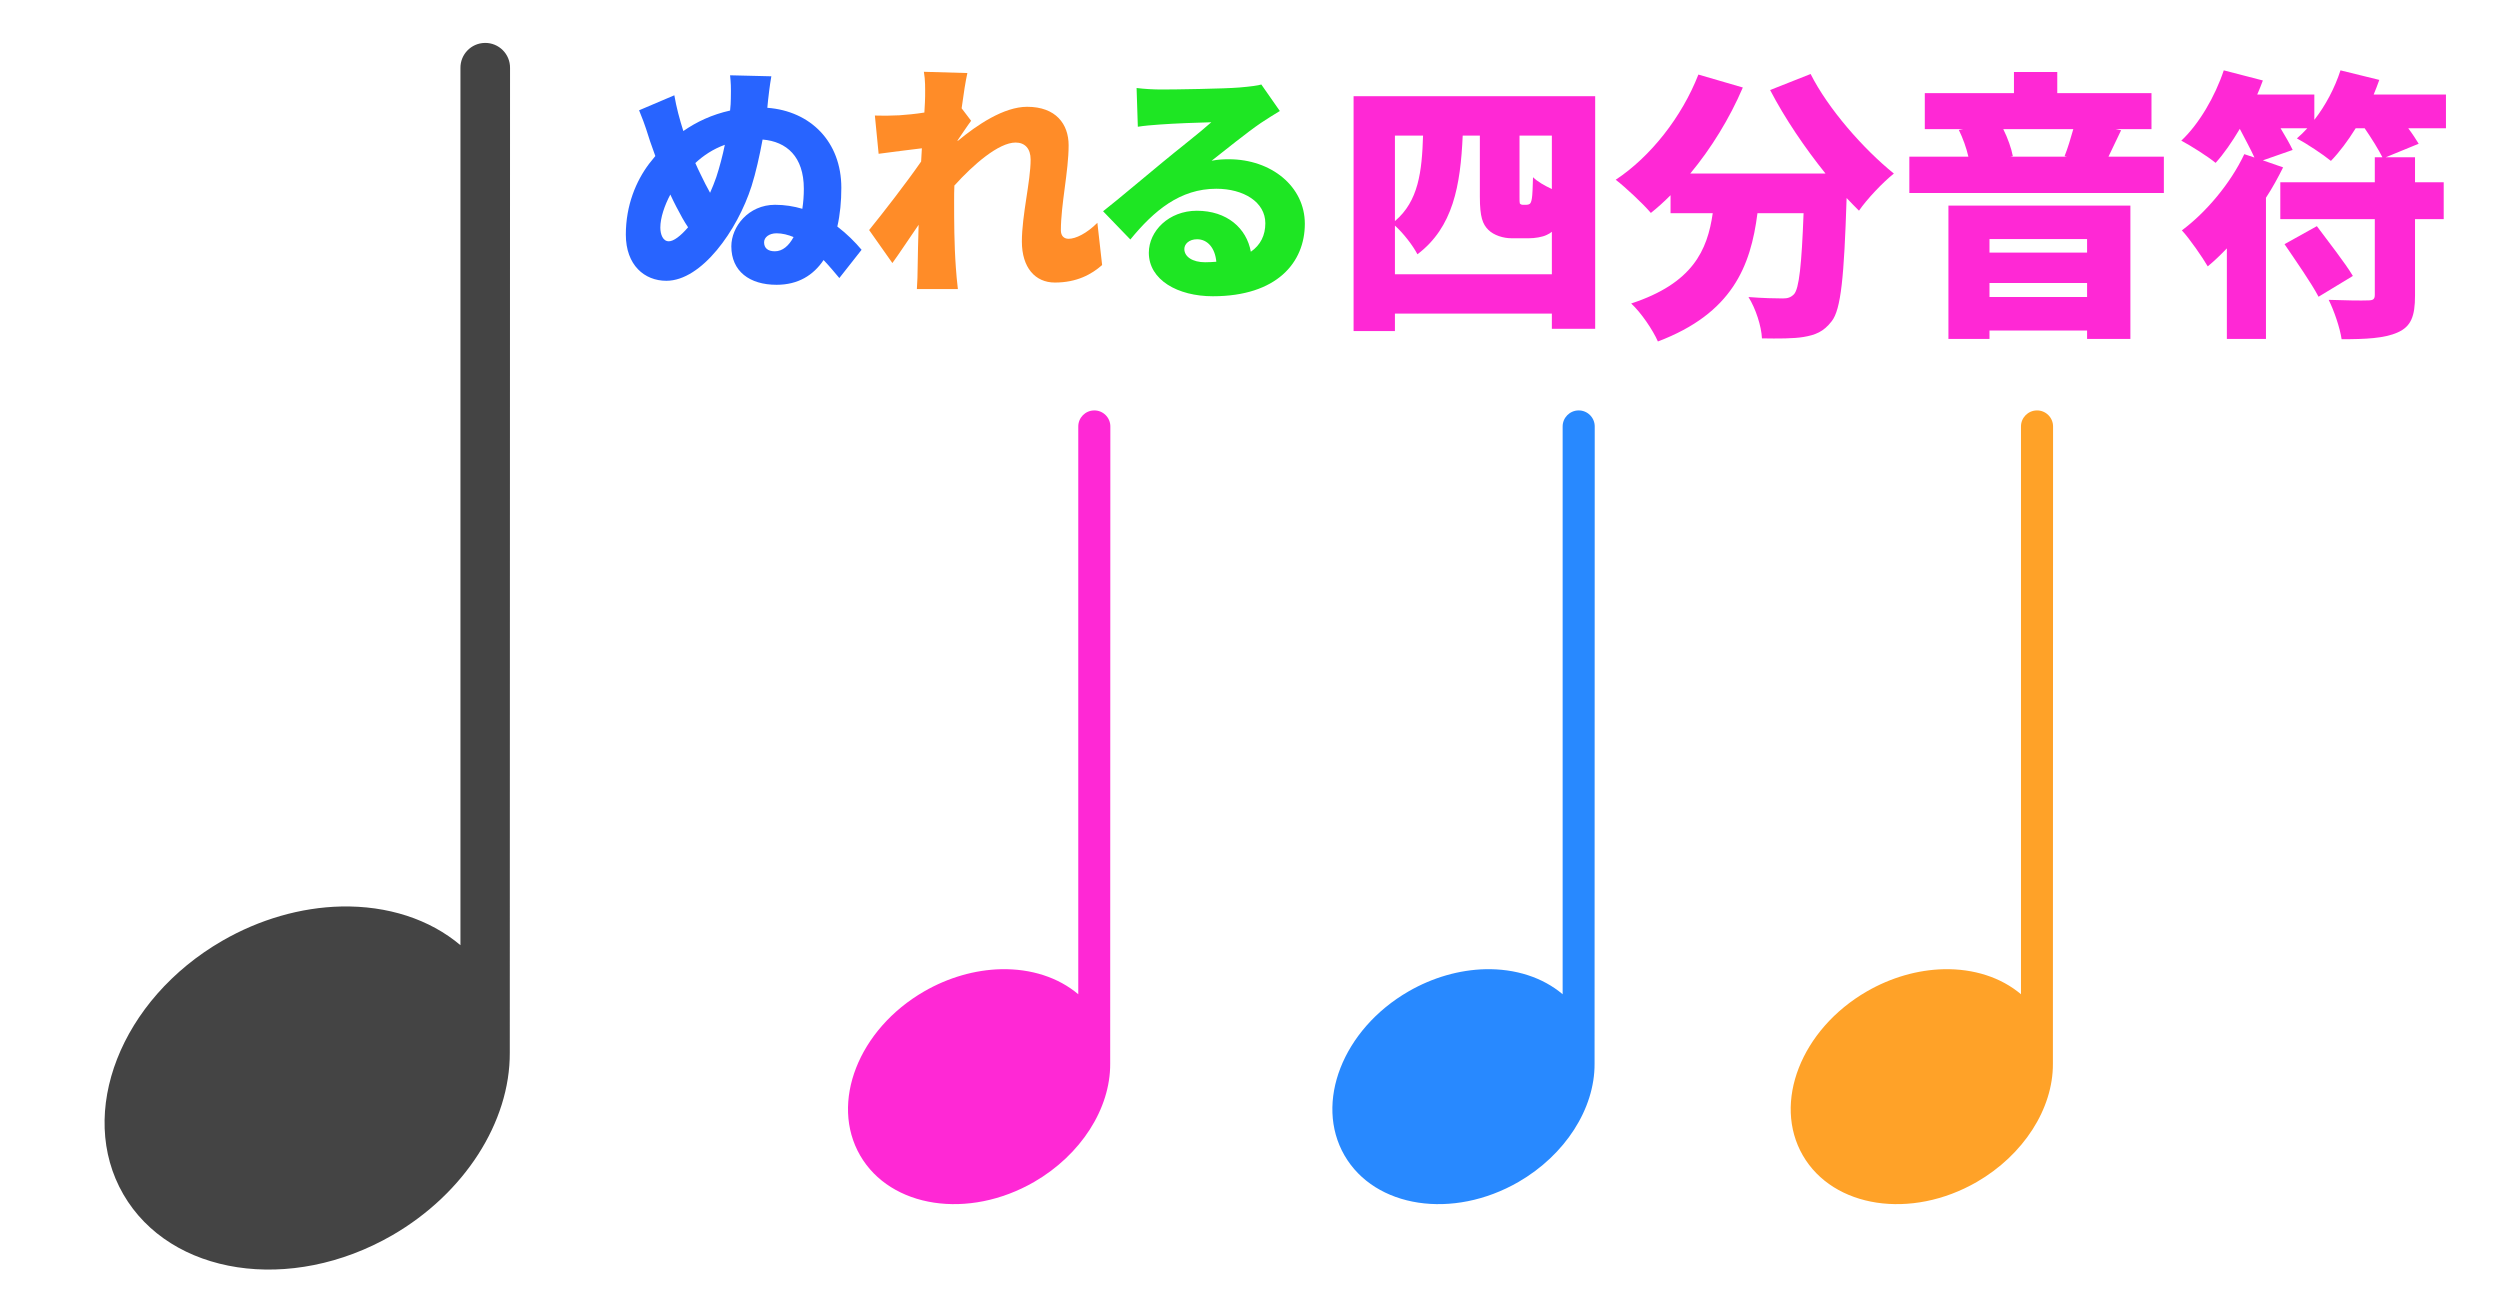
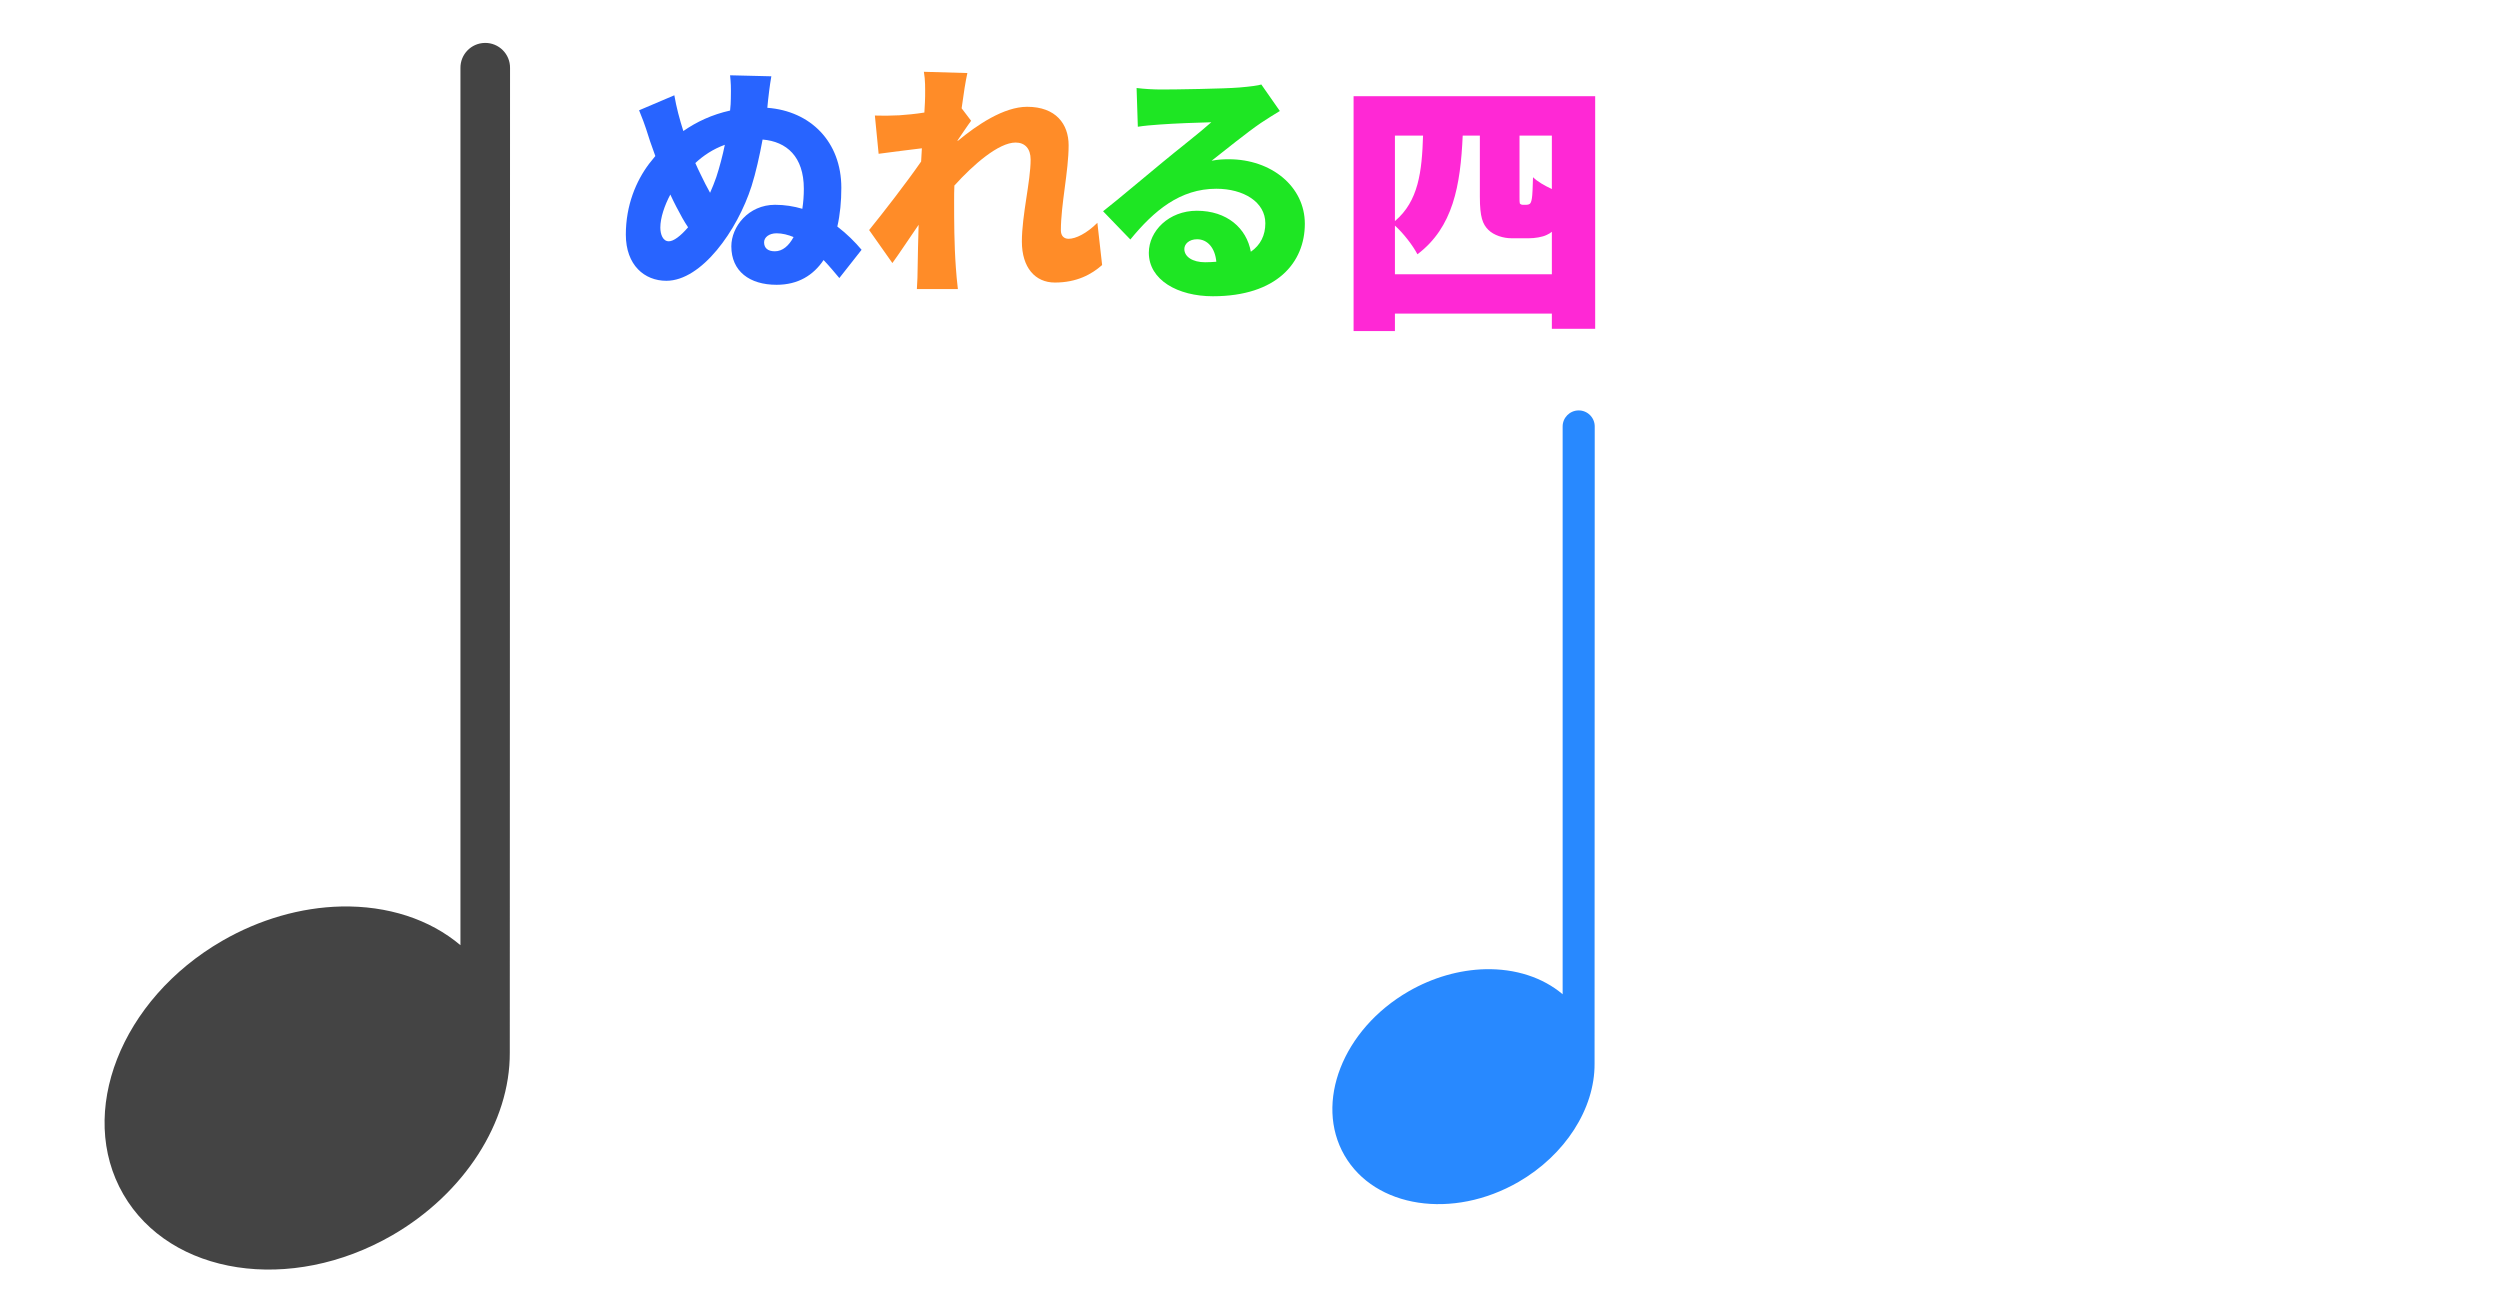
<svg xmlns="http://www.w3.org/2000/svg" id="svg58" version="1.1" style="overflow:visible" viewBox="-240 -126 480 252" height="1008px" width="1920px">
  <defs id="defs62" />
  <rect id="rect2" fill-opacity="0" fill="rgb(0,0,0)" height="252" width="480" y="-126" x="-240" />
  <svg id="svg8" version="1.1" y="-250" x="-431" viewBox="-250 -250 500 500" height="500" width="500" style="overflow:visible">
    <g style="fill:#ffffff;stroke-linejoin:round" id="g6">
      <path style="fill:#444444;fill-opacity:1;stroke:none;stroke-linecap:butt;stroke-linejoin:round" id="path4" d="m 34.095,-117.759 c -2.627,0.04 -4.726,2.2 -4.688,4.828 V 55.478 c -5.908,-4.997 -14.011,-7.624 -22.918,-7.431 -7.734,0.176 -15.681,2.47 -22.801,6.581 -19.515,11.266 -28.028,33.056 -19.015,48.668 9.013,15.611 32.14,19.134 51.655,7.866 13.814,-7.995 22.625,-21.698 22.552,-35.07 l 0.048,-189.026 c 0.038,-2.684 -2.148,-4.868 -4.832,-4.828 z" />
    </g>
  </svg>
  <svg id="svg14" version="1.1" y="-73" x="-122" viewBox="0 0 500 500" height="500" width="500" style="overflow:visible">
    <g id="g12" transform="scale(0.24)" style="font-style:normal;font-weight:900;font-size:200px;font-family:'Noto Sans JP Black';fill:#2864ff;fill-opacity:1;stroke:#000000;stroke-width:0;stroke-linecap:round;stroke-linejoin:round;stroke-opacity:0">
      <g id="text10" style="" aria-label="ぬ">
        <path id="path66" style="" d="m 128.2,-19.8 c -5.6,0 -8.6,-2.6 -8.6,-7.2 0,-4 4,-7.2 10,-7.2 4.6,0 9.2,1.2 13.6,3 -3.8,7 -8.8,11.4 -15,11.4 z m -84.8,-8 c -4.8,0 -6.8,-5.6 -6.8,-11 0,-7.8 3.4,-17.8 8,-26.4 1.6,3.4 3.2,6.8 4.8,9.8 3.4,6.6 6.4,12 9.4,16.4 -6,7 -11.6,11.2 -15.4,11.2 z M 88.2,-105 c -1.8,8.8 -4.2,17.8 -6.8,25.8 -1.4,4.2 -3.2,8.4 -5,12.6 -2.4,-4.4 -5,-9.2 -7.6,-14.8 -1.4,-2.8 -2.8,-5.8 -4.2,-9 6.4,-6 14.2,-11.2 23.6,-14.6 z m 109.4,84 c -5.2,-6.2 -11.8,-12.8 -19.4,-18.6 2.2,-9.6 3.2,-20.2 3.2,-31 0,-36.8 -24.6,-61.4 -59.2,-64 l 0.6,-6.2 c 0.4,-3.4 1.2,-11 2.6,-19 l -33,-0.8 c 0.6,6.2 0.8,9 0.6,18.6 0,2.8 -0.2,6 -0.6,9.6 -14.4,3.2 -26.8,9 -37.4,16.4 -3,-9.4 -5.6,-19.2 -7.2,-28.6 l -28.2,12 c 5.6,13.6 6.4,17.8 8.8,24.8 l 4.2,11.8 c -1.8,2.2 -3.4,4.2 -5,6.2 C 17.2,-76 9,-56.6 9,-33.2 c 0,24.6 15,37 32.4,37 28.2,0 56.8,-40.2 68.2,-75.8 3.4,-10.8 6.4,-24.2 8.8,-37.2 19.2,1.6 33,13.6 33,39.4 0,5.4 -0.4,10.8 -1.2,16 -6.8,-2 -14,-3.2 -21.8,-3.2 -21.4,0 -35,17.6 -35,33.2 0,20 14.6,30.8 36.2,30.8 17.2,0 29.4,-7.6 37.6,-19.8 5,5.2 9.2,10.4 12.6,14.4 z" />
      </g>
    </g>
  </svg>
  <svg id="svg20" version="1.1" y="-73" x="-75" viewBox="0 0 500 500" height="500" width="500" style="overflow:visible">
    <g id="g18" transform="scale(0.24)" style="font-style:normal;font-weight:900;font-size:200px;font-family:'Noto Sans JP Black';fill:#ff8c28;fill-opacity:1;stroke:#000000;stroke-width:0;stroke-linecap:round;stroke-linejoin:round;stroke-opacity:0">
      <g id="text16" style="" aria-label="れ">
        <path id="path69" style="" d="m 190.4,-42.6 c -8.6,8.6 -17.4,12.8 -23,12.8 -3.8,0 -6.2,-2.4 -6.2,-6.8 0,-20.8 6.2,-47.2 6.2,-68 0,-17 -10.2,-30.8 -33.2,-30.8 -18.6,0 -40,14.4 -55.6,27.4 v -0.6 c 3.6,-5.2 8.2,-12.2 10.8,-15.6 l -7.6,-10 c 1.6,-12 3.2,-22 4.6,-28.2 l -34.8,-1 c 1.2,6.8 1,13.2 1,19.4 0,2 -0.2,7 -0.6,13.2 -7.4,1.2 -14.6,1.8 -20,2.2 -8.2,0.4 -13.2,0.4 -19.6,0.2 l 3,30.6 C 26,-99.2 39.8,-101 50,-102.2 l -0.6,10.6 c -11.8,17 -30.4,41 -41.6,54.8 l 18.6,26.4 c 5.4,-7.4 13.4,-19.6 21,-30.6 -0.4,12.6 -0.6,23 -0.8,35 0,3.2 -0.2,11.4 -0.6,16.4 H 78.8 C 78.2,5.6 77.4,-3 77.2,-6.6 75.8,-25.6 75.8,-45 75.8,-60 c 0,-4 0,-8.2 0.2,-12.4 15.2,-16.8 35.4,-34.4 49,-34.4 7.4,0 12,4.8 12,13.6 0,17.4 -7,44.4 -7,65.6 0,20.8 10.6,32.8 26.4,32.8 17.6,0 29.4,-6.6 37.8,-14 z" />
      </g>
    </g>
  </svg>
  <svg id="svg26" version="1.1" y="-72" x="-32" viewBox="0 0 500 500" height="500" width="500" style="overflow:visible">
    <g id="g24" transform="scale(0.24)" style="font-style:normal;font-weight:900;font-size:200px;font-family:'Noto Sans JP Black';fill:#1ee623;fill-opacity:1;stroke:#000000;stroke-width:0;stroke-linecap:round;stroke-linejoin:round;stroke-opacity:0">
      <g id="text22" style="" aria-label="る">
        <path id="path72" style="" d="m 97.4,-15.2 c -10,0 -16.6,-4.4 -16.6,-10.6 0,-4 3.8,-7.8 10.2,-7.8 8.4,0 14.4,7 15.4,18 -2.8,0.2 -5.8,0.4 -9,0.4 z m 45,-142.2 c -2.6,0.8 -8.2,1.6 -17.6,2.4 -11.8,1 -51.4,1.6 -62,1.6 -6.6,0 -14,-0.4 -20.2,-1.2 l 1,31 c 4.8,-0.8 11.8,-1.4 17.8,-1.8 10.6,-0.8 31,-1.6 41,-1.8 -9.6,8.6 -28,22.8 -39,32 C 51.6,-85.6 28.6,-66 15.8,-56 l 21.8,22.6 c 19,-23.2 39.8,-40.6 68.8,-40.6 21.8,0 39.2,10.6 39.2,27.6 0,9.6 -3.8,17.4 -11.6,22.8 -3.4,-18.8 -19,-32.8 -43.2,-32.8 -22.4,0 -38.4,16.2 -38.4,33.6 0,21.8 23.2,34.8 51.2,34.8 51.2,0 73.6,-27 73.6,-58 0,-29.8 -26.8,-51.6 -60.8,-51.6 -4.8,0 -8.6,0.2 -13.8,1.2 10.8,-8.4 28.2,-22.6 39.4,-30.2 5,-3.4 10,-6.4 15.2,-9.6 z" />
      </g>
    </g>
  </svg>
  <svg id="svg38" version="1.1" y="-66" x="16" viewBox="0 0 500 500" height="500" width="500" style="overflow:visible">
    <g id="g36" transform="scale(0.27)" style="font-style:normal;font-weight:900;font-size:200px;font-family:'Noto Sans JP Black';fill:#ff28d5;fill-opacity:1;stroke:#000000;stroke-width:0;stroke-linecap:round;stroke-linejoin:round;stroke-opacity:0">
      <g id="text28" style="" aria-label="四">
        <path id="path75" style="" d="m 43.8,-27.2 v -34.6 c 6,5.4 12.8,14.2 16,20.4 25.4,-19.2 30.6,-48.8 32.2,-84.4 h 12.2 v 43.6 c 0,14.4 2,19.4 6,23.4 4,4 10.8,6 16.4,6 h 12.6 c 4,0 9.4,-0.8 12.6,-2.4 1.4,-0.6 2.6,-1.4 3.6,-2.2 v 30.2 z m 20,-98.6 c -0.8,25.6 -3.2,46.6 -20,60.8 v -60.8 z m 91.6,38 c -5.2,-2.4 -10.4,-5.4 -13.4,-8.4 -0.2,7 -0.4,12.6 -0.8,15 -0.4,2.6 -1,3.6 -1.6,4 -0.6,0.4 -1.4,0.6 -2.2,0.6 h -2.8 c -0.8,0 -1.6,-0.4 -2,-1 -0.2,-0.6 -0.2,-2.2 -0.2,-4.6 v -43.6 h 23 z m -141,-66 v 167 H 43.8 V 0.8 h 111.6 v 10.8 h 30.8 v -165.4 z" />
      </g>
      <g id="text30" style="" aria-label="分">
-         <path id="path78" style="" d="m 310.6,-158.2 c 10.6,20.4 24.8,41.2 39.4,59.4 h -96.2 c 14.8,-17.8 28,-39.2 37.4,-61.2 l -31.6,-9.2 c -11.8,30.2 -34,58.4 -58.8,74.8 7,5.4 19.6,17.2 25,23.6 4.8,-3.8 9.4,-8 14,-12.6 v 12.8 h 30 c -3.8,26.4 -14.2,49.8 -58,64.2 7,6.4 15.4,18.8 19,27 52.8,-20 66,-53.4 70.8,-91.2 h 32.8 c -1.4,37 -3.2,53.6 -6.8,57.6 -2.4,2.4 -4.6,3 -8,3 -5,0 -14.4,-0.2 -24.4,-1 5.2,8.2 9.2,20.8 9.6,29.4 11.4,0.2 22.6,0.2 29.6,-1 8.2,-1.4 14.2,-3.6 20,-11.2 6.6,-8.4 8.8,-31.4 10.6,-87.6 3,3.2 6,6.2 8.8,9 5.6,-8.2 17,-20.2 24.8,-26.4 -22,-17.8 -46.8,-46.2 -59.2,-70.8 z" />
-       </g>
+         </g>
      <g id="text32" style="" aria-label="音">
-         <path id="path81" style="" d="m 536,-52.2 v 9.6 h -69.4 v -9.6 z M 466.6,-11 V -21 H 536 v 10 z m -29.2,29.8 h 29.2 v -6 H 536 v 6 h 30.8 V -76 H 437.4 Z m 88.8,-149.2 c -1.8,6.4 -4,13.8 -6.2,19.2 l 1.8,0.4 h -40.4 l 1.8,-0.4 c -1,-5.4 -3.6,-12.8 -6.8,-19.2 z m 25,19.6 c 2.6,-5.4 5.6,-11.8 9,-18.8 l -4,-0.8 h 25.6 V -156 h -67 v -15 H 484 v 15 h -63.4 v 25.6 H 448 l -3.2,0.6 c 2.8,5.6 5.4,12.8 6.8,19 h -42 V -85 h 181 v -25.8 z" />
-       </g>
+         </g>
      <g id="text34" style="" aria-label="符">
-         <path id="path84" style="" d="m 676.4,-48.6 c 8,11.8 19.2,27.8 24.2,37.4 L 725,-26 c -5.6,-9.4 -17.6,-24.6 -25.6,-35.4 z M 791.2,-155 h -51.4 c 1.4,-3.4 2.8,-7 4,-10.4 l -27.6,-6.8 c -4,12.4 -10.6,25 -18.6,35.2 v -18 H 657 c 1.4,-3.4 2.8,-6.6 4,-10 l -27.8,-7.2 c -6.2,18.6 -17.6,38.2 -30.2,50 6.8,3.6 18.8,11.2 24.4,15.8 5.8,-6.4 11.6,-14.8 17.2,-24.2 3.6,7 7.8,14.6 10.4,20.4 l -7.2,-2.4 c -9.8,20.8 -27.2,41.4 -44.4,54.2 5.6,6 14.8,19.4 18.4,25.6 4.6,-3.8 9,-8 13.6,-12.8 v 64.4 h 27.8 V -81.6 c 4.6,-7 8.6,-14.4 12.2,-21.6 l -14.4,-5 21.2,-7.4 c -2,-4.2 -5.2,-9.8 -8.6,-15.4 h 19 c -2.4,2.6 -4.8,5 -7.4,7.2 6.8,3.6 18.6,11.4 24.2,16 6,-6.2 12,-14.2 17.6,-23.2 h 6.4 c 4.8,7 9.8,15 12.6,20.6 h -5.4 v 17.8 h -67.2 v 26.2 h 67.2 v 53.8 c 0,3.2 -1.2,4 -5,4 -3.8,0.2 -17.2,0 -27.8,-0.4 3.8,7.6 8,19.8 9.2,28 17,0 30.4,-0.6 39.8,-4.8 9.6,-4.2 12.4,-11.6 12.4,-26.2 v -54.4 h 20.4 v -26.2 h -20.4 v -17.8 h -20.8 l 23.4,-9.6 c -1.8,-3 -4.4,-7 -7.4,-11 h 26.8 z" />
-       </g>
+         </g>
    </g>
  </svg>
  <svg id="svg44" version="1.1" y="-221" x="-302" viewBox="-250 -250 500 500" height="500" width="500" style="overflow:visible">
    <g style="fill:#ffffff;stroke-linejoin:round" id="g42">
-       <path style="fill:#ff28d5;fill-opacity:1;stroke:none;stroke-linecap:butt;stroke-linejoin:round" id="path40" d="m 22.062,-76.197 c -1.7,0.026 -3.058,1.424 -3.034,3.124 v 108.97 c -3.823,-3.234 -9.066,-4.933 -14.829,-4.808 -5.004,0.114 -10.146,1.598 -14.754,4.258 -12.628,7.29 -18.136,21.389 -12.304,31.491 5.832,10.102 20.797,12.381 33.424,5.09 8.938,-5.174 14.64,-14.04 14.592,-22.693 L 25.188,-73.076 c 0.025,-1.736 -1.39,-3.15 -3.126,-3.124 z" />
-     </g>
+       </g>
  </svg>
  <svg id="svg50" version="1.1" y="-221" x="-209" viewBox="-250 -250 500 500" height="500" width="500" style="overflow:visible">
    <g style="fill:#ffffff;stroke-linejoin:round" id="g48">
      <path style="fill:#2889ff;fill-opacity:1;stroke:none;stroke-linecap:butt;stroke-linejoin:round" id="path46" d="m 22.062,-76.197 c -1.7,0.026 -3.058,1.424 -3.034,3.124 v 108.97 c -3.823,-3.234 -9.066,-4.933 -14.829,-4.808 -5.004,0.114 -10.146,1.598 -14.754,4.258 -12.628,7.29 -18.136,21.389 -12.304,31.491 5.832,10.102 20.797,12.381 33.424,5.09 8.938,-5.174 14.64,-14.04 14.592,-22.693 L 25.188,-73.076 c 0.025,-1.736 -1.39,-3.15 -3.126,-3.124 z" />
    </g>
  </svg>
  <svg id="svg56" version="1.1" y="-221" x="-121" viewBox="-250 -250 500 500" height="500" width="500" style="overflow:visible">
    <g style="fill:#ffffff;stroke-linejoin:round" id="g54">
-       <path style="fill:#ffa228;fill-opacity:1;stroke:none;stroke-linecap:butt;stroke-linejoin:round" id="path52" d="m 22.062,-76.197 c -1.7,0.026 -3.058,1.424 -3.034,3.124 v 108.97 c -3.823,-3.234 -9.066,-4.933 -14.829,-4.808 -5.004,0.114 -10.146,1.598 -14.754,4.258 -12.628,7.29 -18.136,21.389 -12.304,31.491 5.832,10.102 20.797,12.381 33.424,5.09 8.938,-5.174 14.64,-14.04 14.592,-22.693 L 25.188,-73.076 c 0.025,-1.736 -1.39,-3.15 -3.126,-3.124 z" />
-     </g>
+       </g>
  </svg>
</svg>